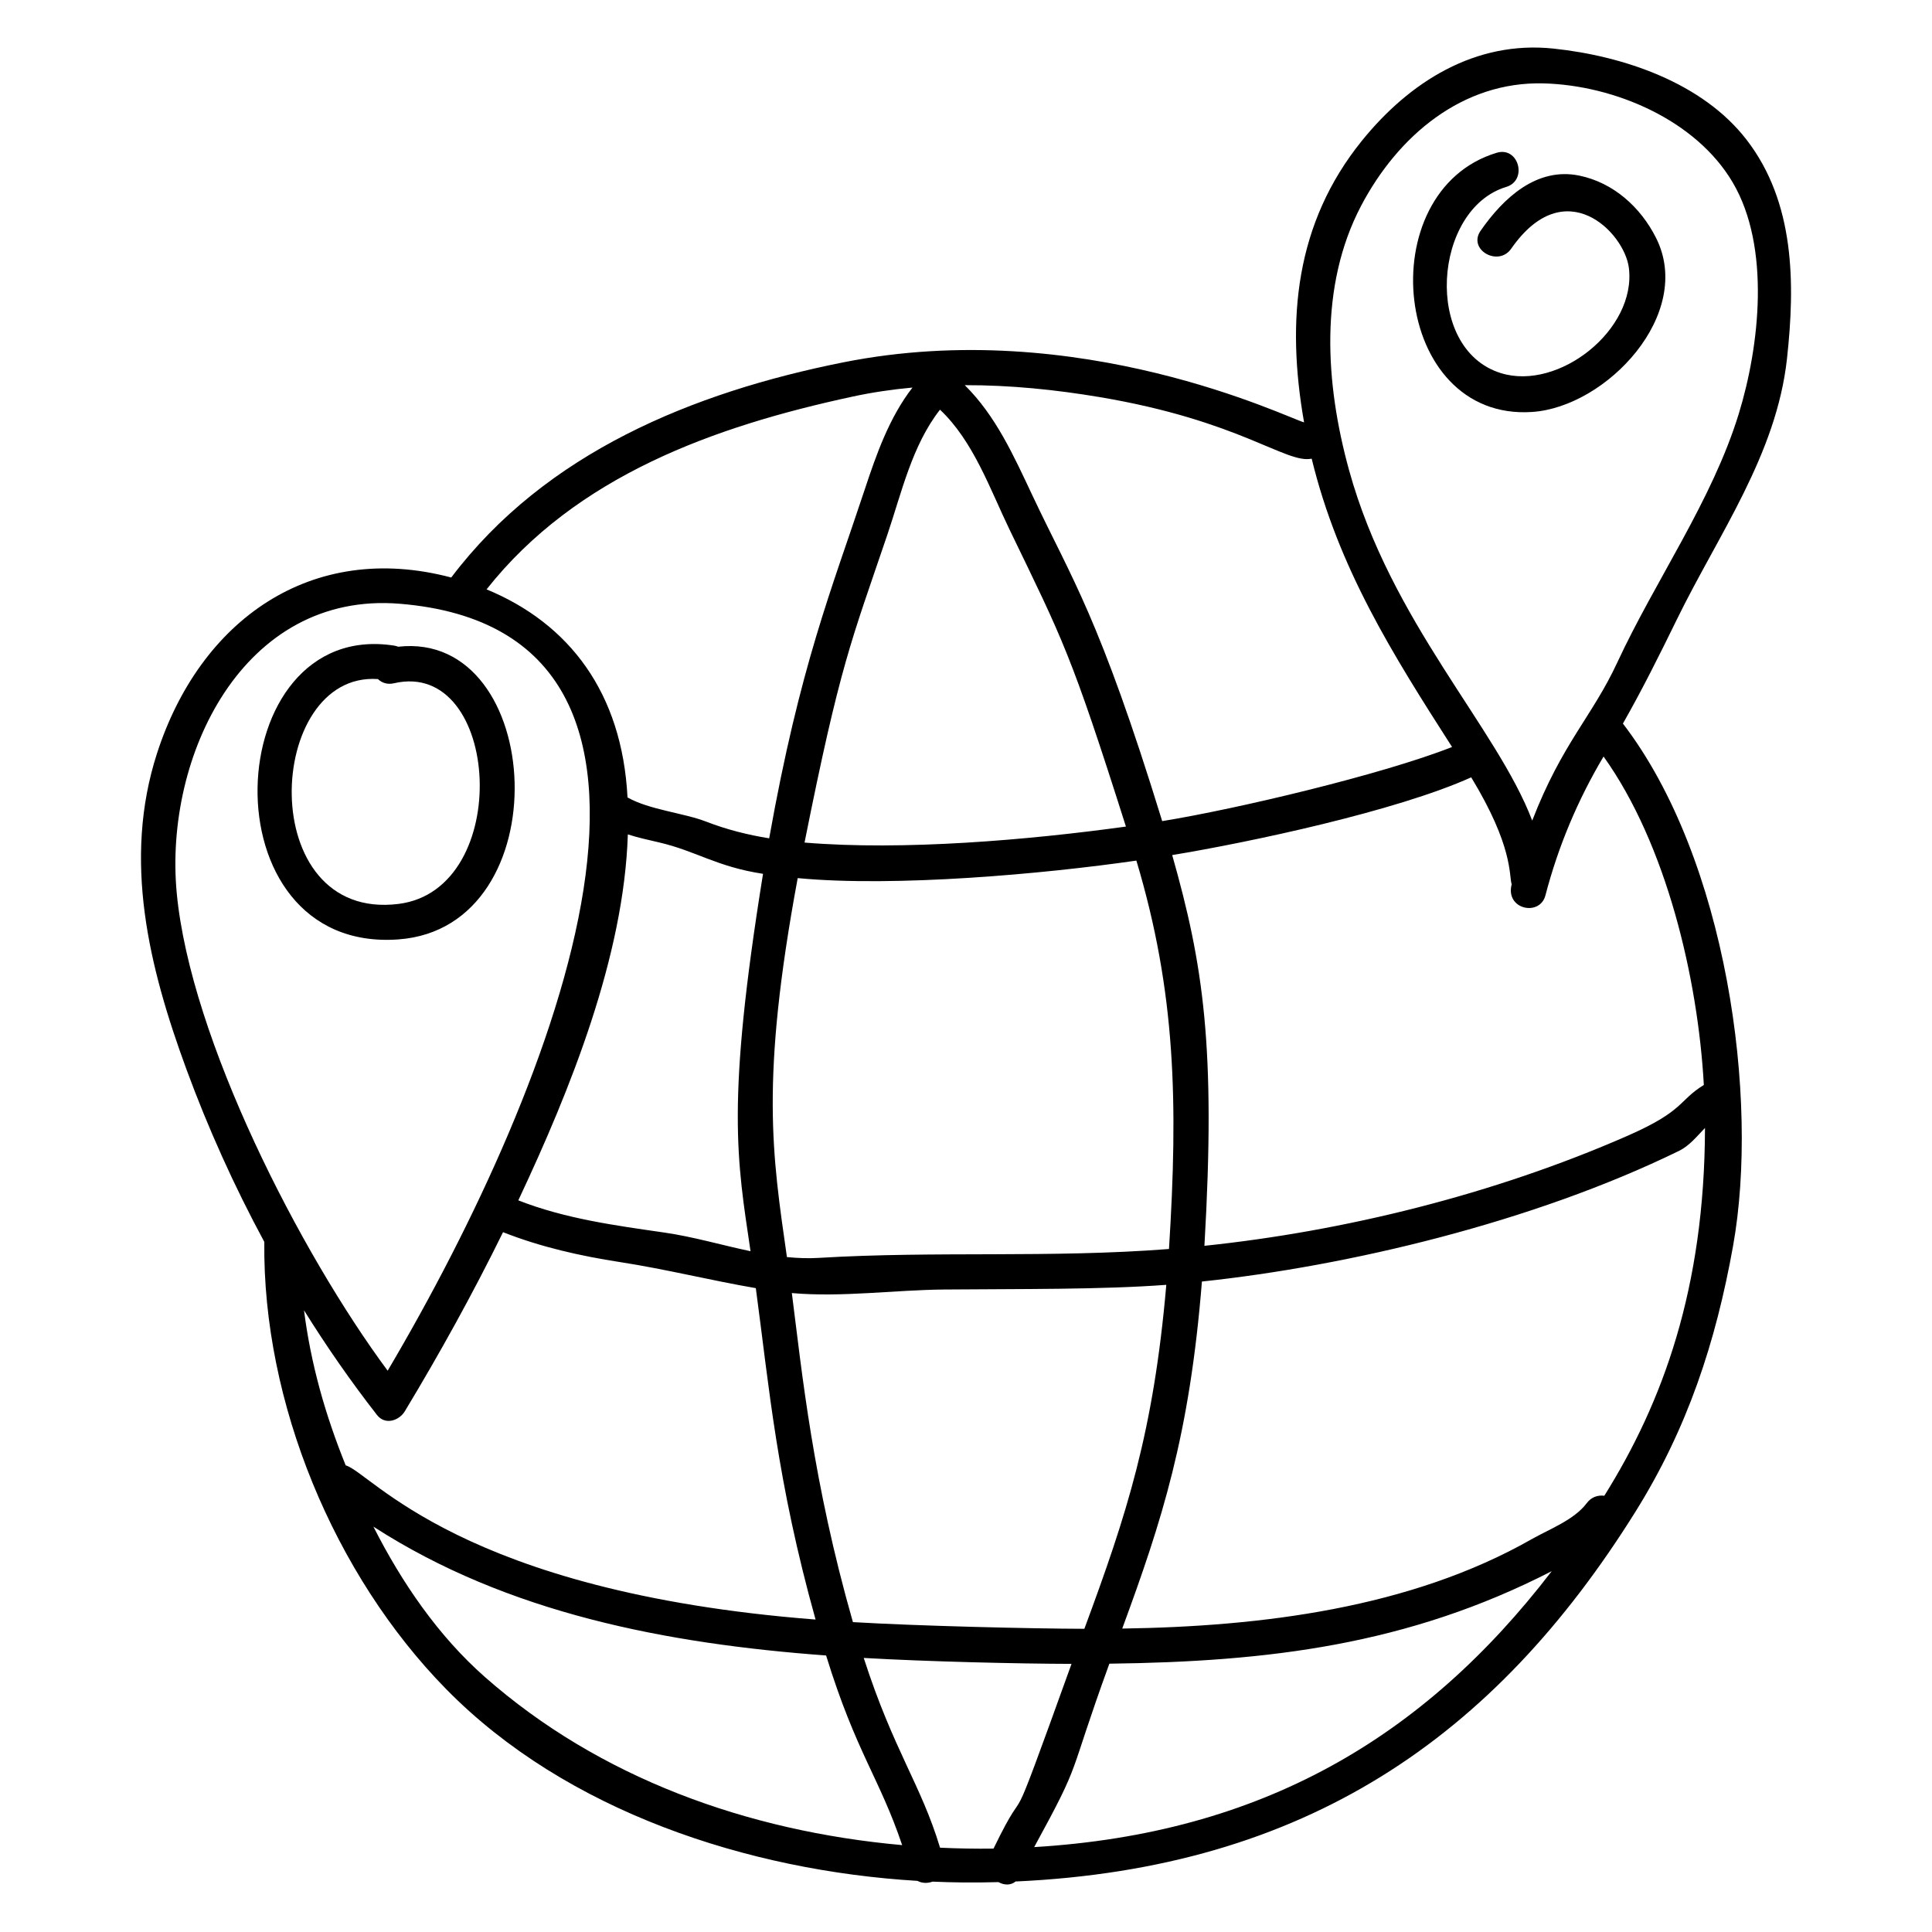
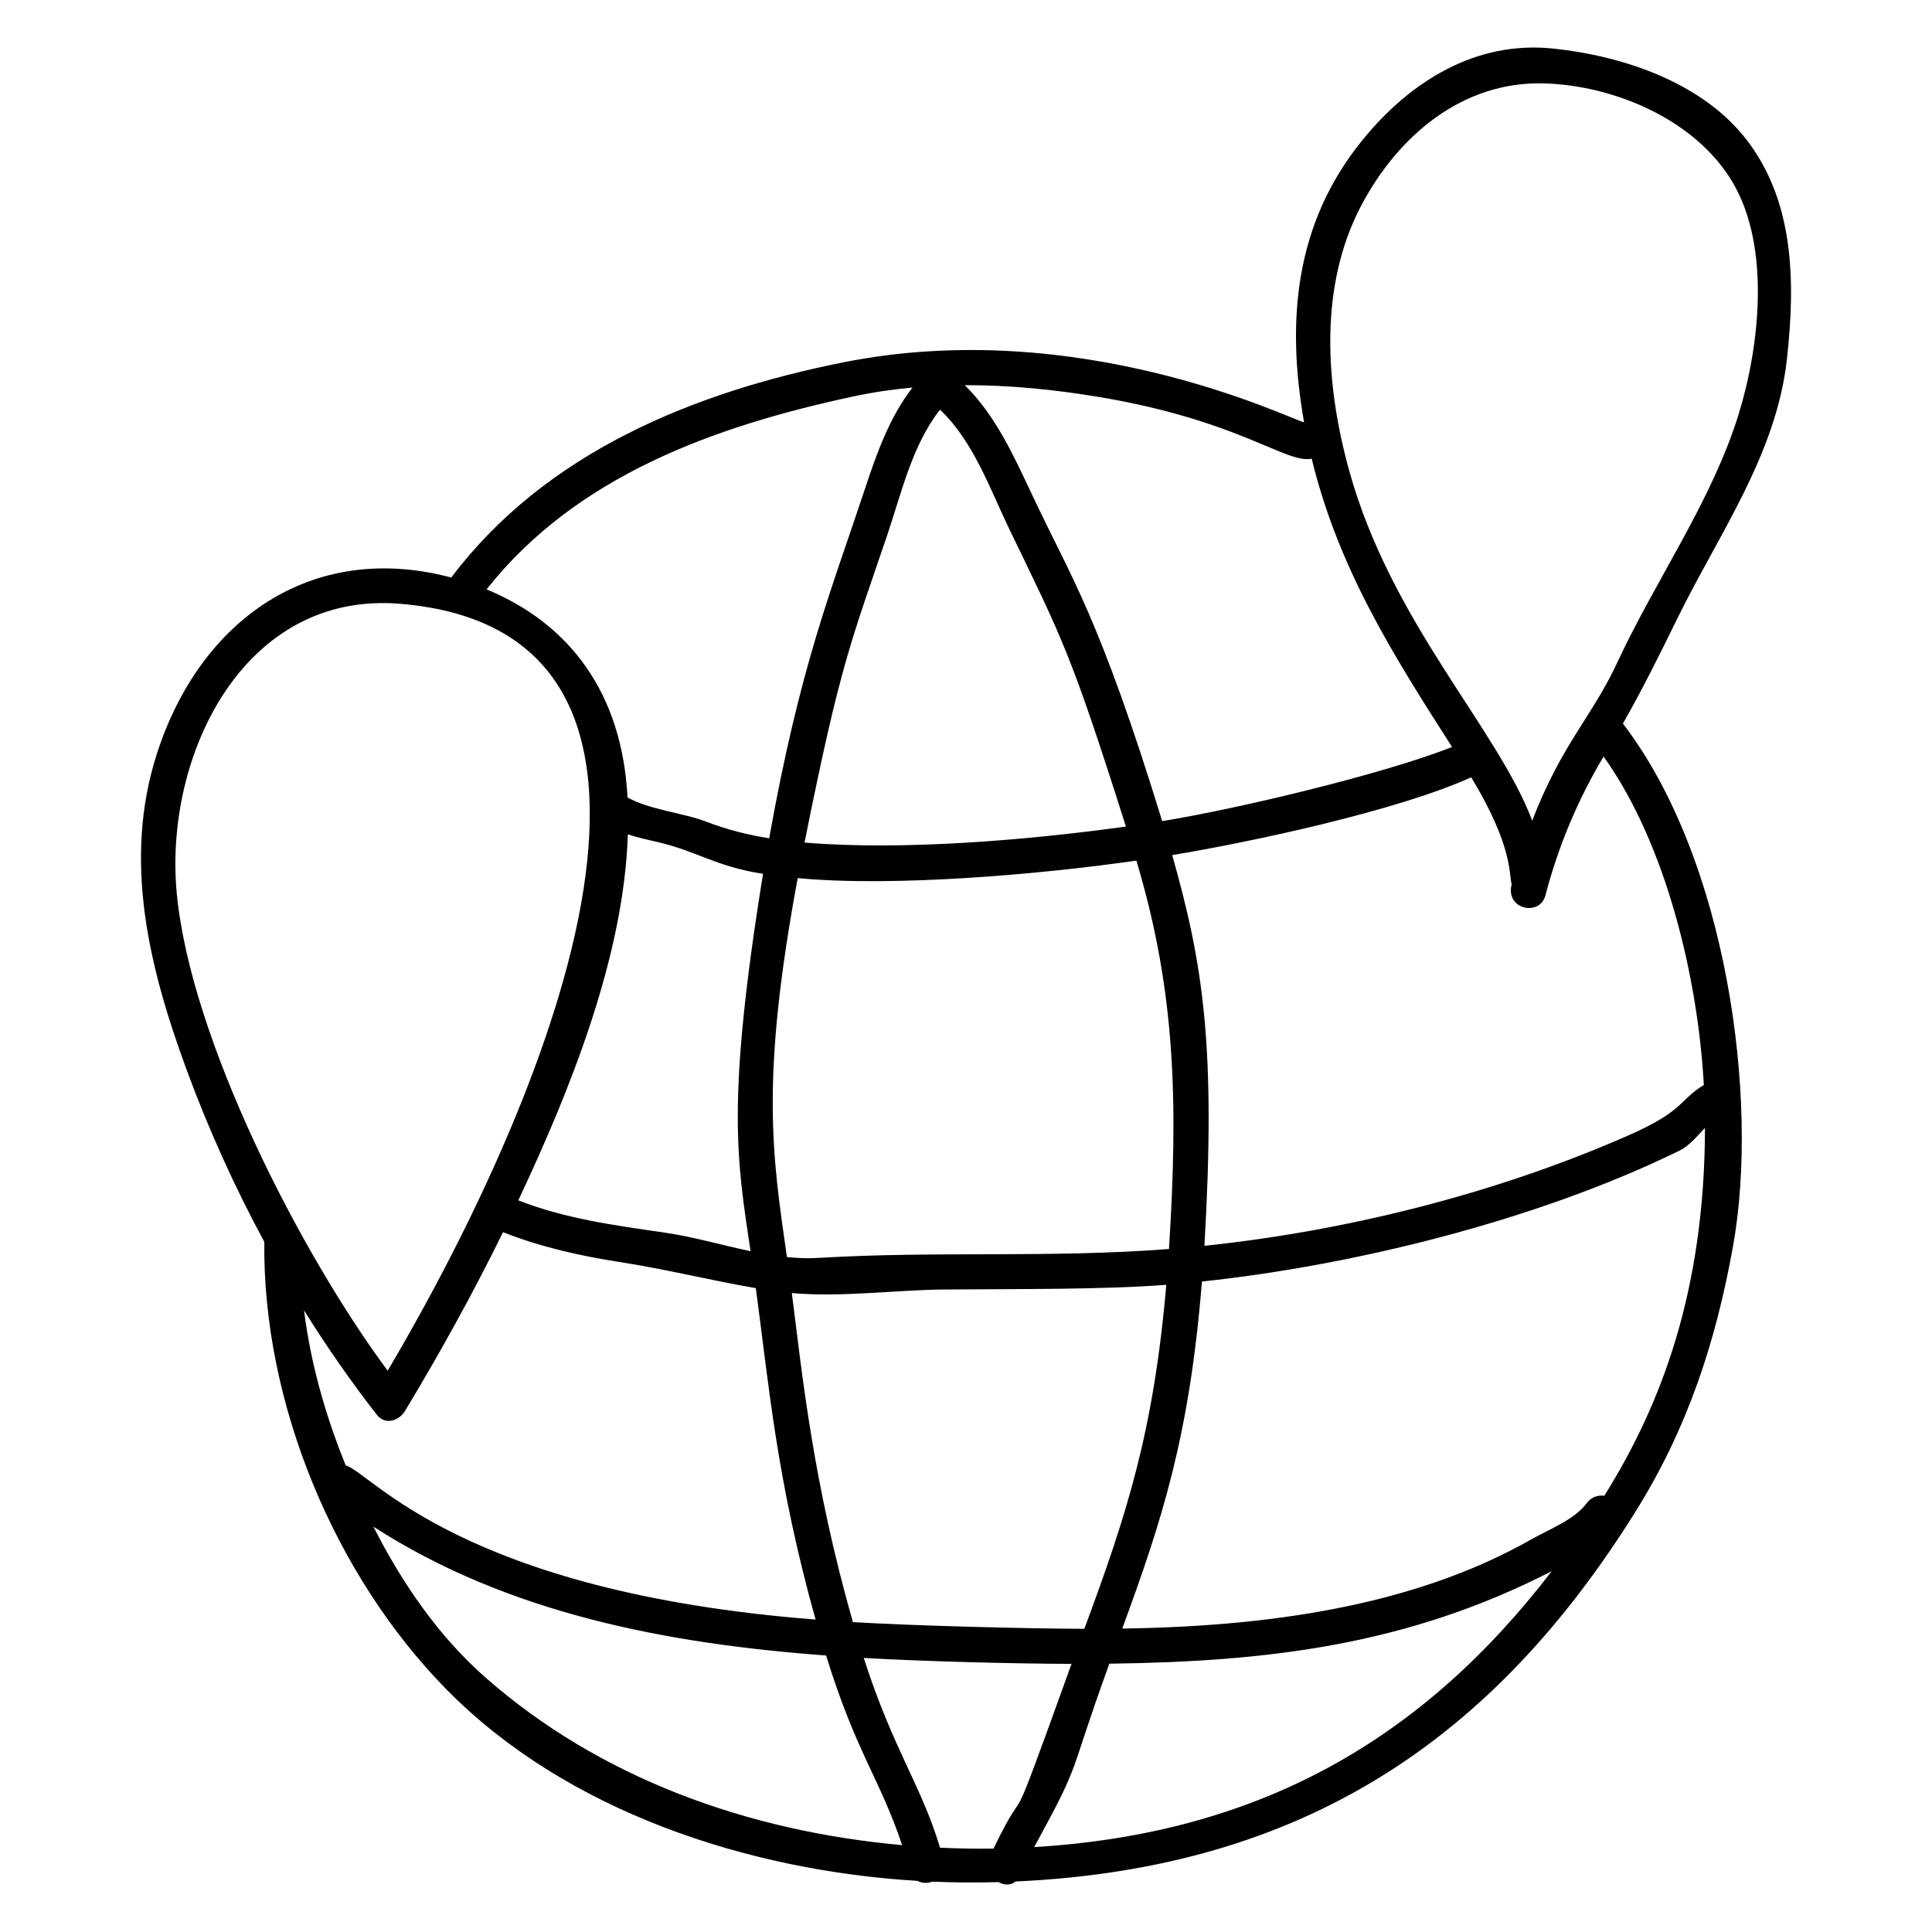
<svg xmlns="http://www.w3.org/2000/svg" fill="#000000" width="800px" height="800px" version="1.1" viewBox="144 144 512 512">
  <g>
    <path d="m617.57 239.05c2.18-19.93 2.102-41.379-10.688-57.984-11.734-15.234-32.805-22.254-51.207-24.191-20.734-2.184-38.168 8.836-50.785 24.457-17.621 21.824-20.086 47.398-15.297 74.602-4.223-1.105-59.508-28.414-122.17-15.895-39.816 7.957-78.84 23.914-103.84 57.008-37.242-9.859-66.629 11.465-77.977 46.609-9.125 28.258-2.137 56.668 7.781 83.664 5.746 15.645 12.668 31.008 20.656 45.793-0.473 42.535 18.496 88.293 48.242 118.57 31.832 32.398 80.004 48.082 124.86 50.77 1.199 0.656 2.676 0.68 3.984 0.203 5.406 0.227 10.605 0.312 17.477 0.125 1.473 0.824 3.231 0.918 4.531-0.164 76.84-3.492 126.88-38.117 164.26-97.969 13.797-22.09 21.305-44.914 25.887-70.48 6.984-38.969-1.648-102.5-29.195-138.41 5.129-9.023 9.695-18.176 14.305-27.609 10.961-22.445 26.383-43.602 29.176-69.098zm-182.16 10.184c37.219 6.254 49.391 17.734 56.199 16.32 7.062 28.973 21.34 51.664 37.203 76.406-18.465 7.297-57.27 16.484-76.82 19.645-16.707-54.301-23.902-64.039-34.418-86.363-4.969-10.547-9.699-21.059-17.898-29.168 11.988-0.031 24.016 1.191 35.734 3.16zm-74.379 228.12c-2.852 0.172-5.676 0.062-8.488-0.215-3.856-27.012-7.121-46.676 2.856-100.43 25.867 2.457 65.242-1.102 89.754-4.641 10.449 34.863 11.078 64.18 8.641 102.93-31.645 2.457-61.434 0.469-92.762 2.352zm92.051 7.137c-3.379 38.984-10.426 60.695-21.715 91.16-13.914-0.035-44.098-0.746-61.336-1.773-10.664-37.32-13.488-66.121-16.184-87.203 13.219 1.172 27.223-0.824 40.391-0.941 19.738-0.176 41.711 0.055 58.844-1.242zm-41.48-200.01c14.109 29.16 16.215 32.68 30.781 78.57-25.898 3.574-58.992 6.418-85.172 4.238 9.402-47.043 12.266-53.066 21.922-81.508 3.793-11.18 6.57-23.758 13.977-33.211 8.906 8.402 13.289 21.16 18.492 31.91zm-41.68-35.375c5.242-1.133 10.551-1.91 15.891-2.398-6.117 7.898-9.523 17.562-12.652 27.02-8.73 26.371-17.16 46.668-25.32 92.438-5.672-0.918-11.199-2.297-16.75-4.445-5.887-2.277-15.039-3.121-20.793-6.391-1.438-27.785-15.457-46.098-37.352-55.141 23.789-30.094 60.363-43.195 96.977-51.082zm-27.023 226.48c-7.629-1.605-15.195-3.844-22.84-4.945-13.164-1.902-26.285-3.664-38.703-8.535 13.82-29.367 28.012-64.699 29.027-96.984 2.633 0.848 5.375 1.457 8.207 2.109 10 2.32 15.234 6.453 27.621 8.34-9.836 60.93-6.891 75.777-3.312 100.02zm-152.06-94.902c-3.43-36.285 17.598-80.094 59.125-76.68 88.93 7.309 41.941 126.83-3.231 203.25-23.199-31.312-52.238-87.898-55.895-126.57zm33.727 110.56c5.977 9.594 12.422 18.867 19.324 27.719 2.234 2.867 5.941 1.438 7.383-0.949 9.332-15.461 18.074-31.273 26.035-47.473 10.039 3.949 20.391 6.285 31.105 7.941 12.051 1.863 23.895 4.836 35.887 6.891 3.539 26.277 5.543 50.965 15.832 87.824-94.148-7.324-117.74-38.949-124.52-40.859-5.445-13.477-9.234-26.844-11.047-41.094zm47.938 97.18c-12.363-10.895-21.992-24.957-29.547-39.848 35.613 22.996 77.781 31.027 119.97 34.145 7.918 25.664 14.184 32.516 20.156 50.254-41.082-3.68-80.262-17.832-110.58-44.551zm134.79 45.477c-4.734 0.062-9.465-0.023-14.172-0.242-5.074-16.805-12.273-25.652-20.223-50.285 17.125 0.98 40.832 1.531 55.066 1.57-18.988 52.738-10.043 27.07-20.672 48.957zm10.777-0.398c13.051-23.895 8.445-17.031 19.922-48.609 42.016-0.527 79.059-4.91 117.23-24.516-33.996 44.324-77.082 69.508-137.15 73.125zm151.09-93.113c-1.648-0.215-3.418 0.297-4.648 1.949-3.316 4.445-9.922 6.902-14.629 9.574-32.152 18.289-71.648 23.133-108.48 23.676 10.504-28.547 17.848-51.121 21.117-91.969 38.594-4.082 87.652-15.664 126.46-34.637 2.699-1.32 4.719-3.836 6.859-6.066-0.105 42.633-11.234 72.777-26.68 97.473zm26.371-108.86c-6.754 4.141-5.051 6.801-20.078 13.406-35.672 15.668-75.387 25.363-112.27 29.219 3.066-52.711-0.305-74.516-8.539-103.55 20.676-3.418 59.371-11.645 79.242-20.602 11.176 18.402 9.961 25.836 10.723 28.355-1.754 6.672 7.461 8.617 8.945 2.93 3.398-13.012 8.551-25.262 15.406-36.801 16.676 23.309 25.02 58.891 26.574 87.039zm-22.941-111.95c-6.664 14.359-14.555 21.289-22.539 41.891-9.344-24.66-37.43-52.543-48.559-92.953-6.262-22.746-7.996-48.672 3.227-70 9.723-18.48 26.777-32.988 48.359-32.418 18.785 0.496 40.383 9.699 50.125 26.281 10.059 17.113 7.121 43.301 1.574 61.324-7.086 23.02-22.066 44.066-32.188 65.875z" />
-     <path d="m249.6 392.95c43.129-3.156 38.969-81.98-0.078-77.562-0.324-0.129-0.68-0.234-1.082-0.297-46.434-7.219-50.445 81.633 1.16 77.859zm-5.445-68.988c1.023 0.98 2.481 1.523 4.254 1.109 28.285-6.574 31.84 54.668 1.188 58.48-38.277 4.758-35.332-61.664-5.441-59.59z" />
-     <path d="m562.59 190.55c-11.398-2.379-20.262 6.039-26.215 14.602-3.473 4.988 4.68 9.68 8.117 4.742 14.219-20.441 29.965-4.336 31.168 5.043 2.094 16.371-18.57 32.723-33.922 27.941-20.648-6.43-17.922-43.5 1.406-49.332 5.789-1.742 3.32-10.816-2.5-9.062-33.699 10.16-27.707 71.211 9.422 68.688 19.688-1.34 42.988-25.965 32.781-46.176-4.09-8.094-11.25-14.566-20.258-16.445z" />
+     <path d="m562.59 190.55z" />
  </g>
</svg>